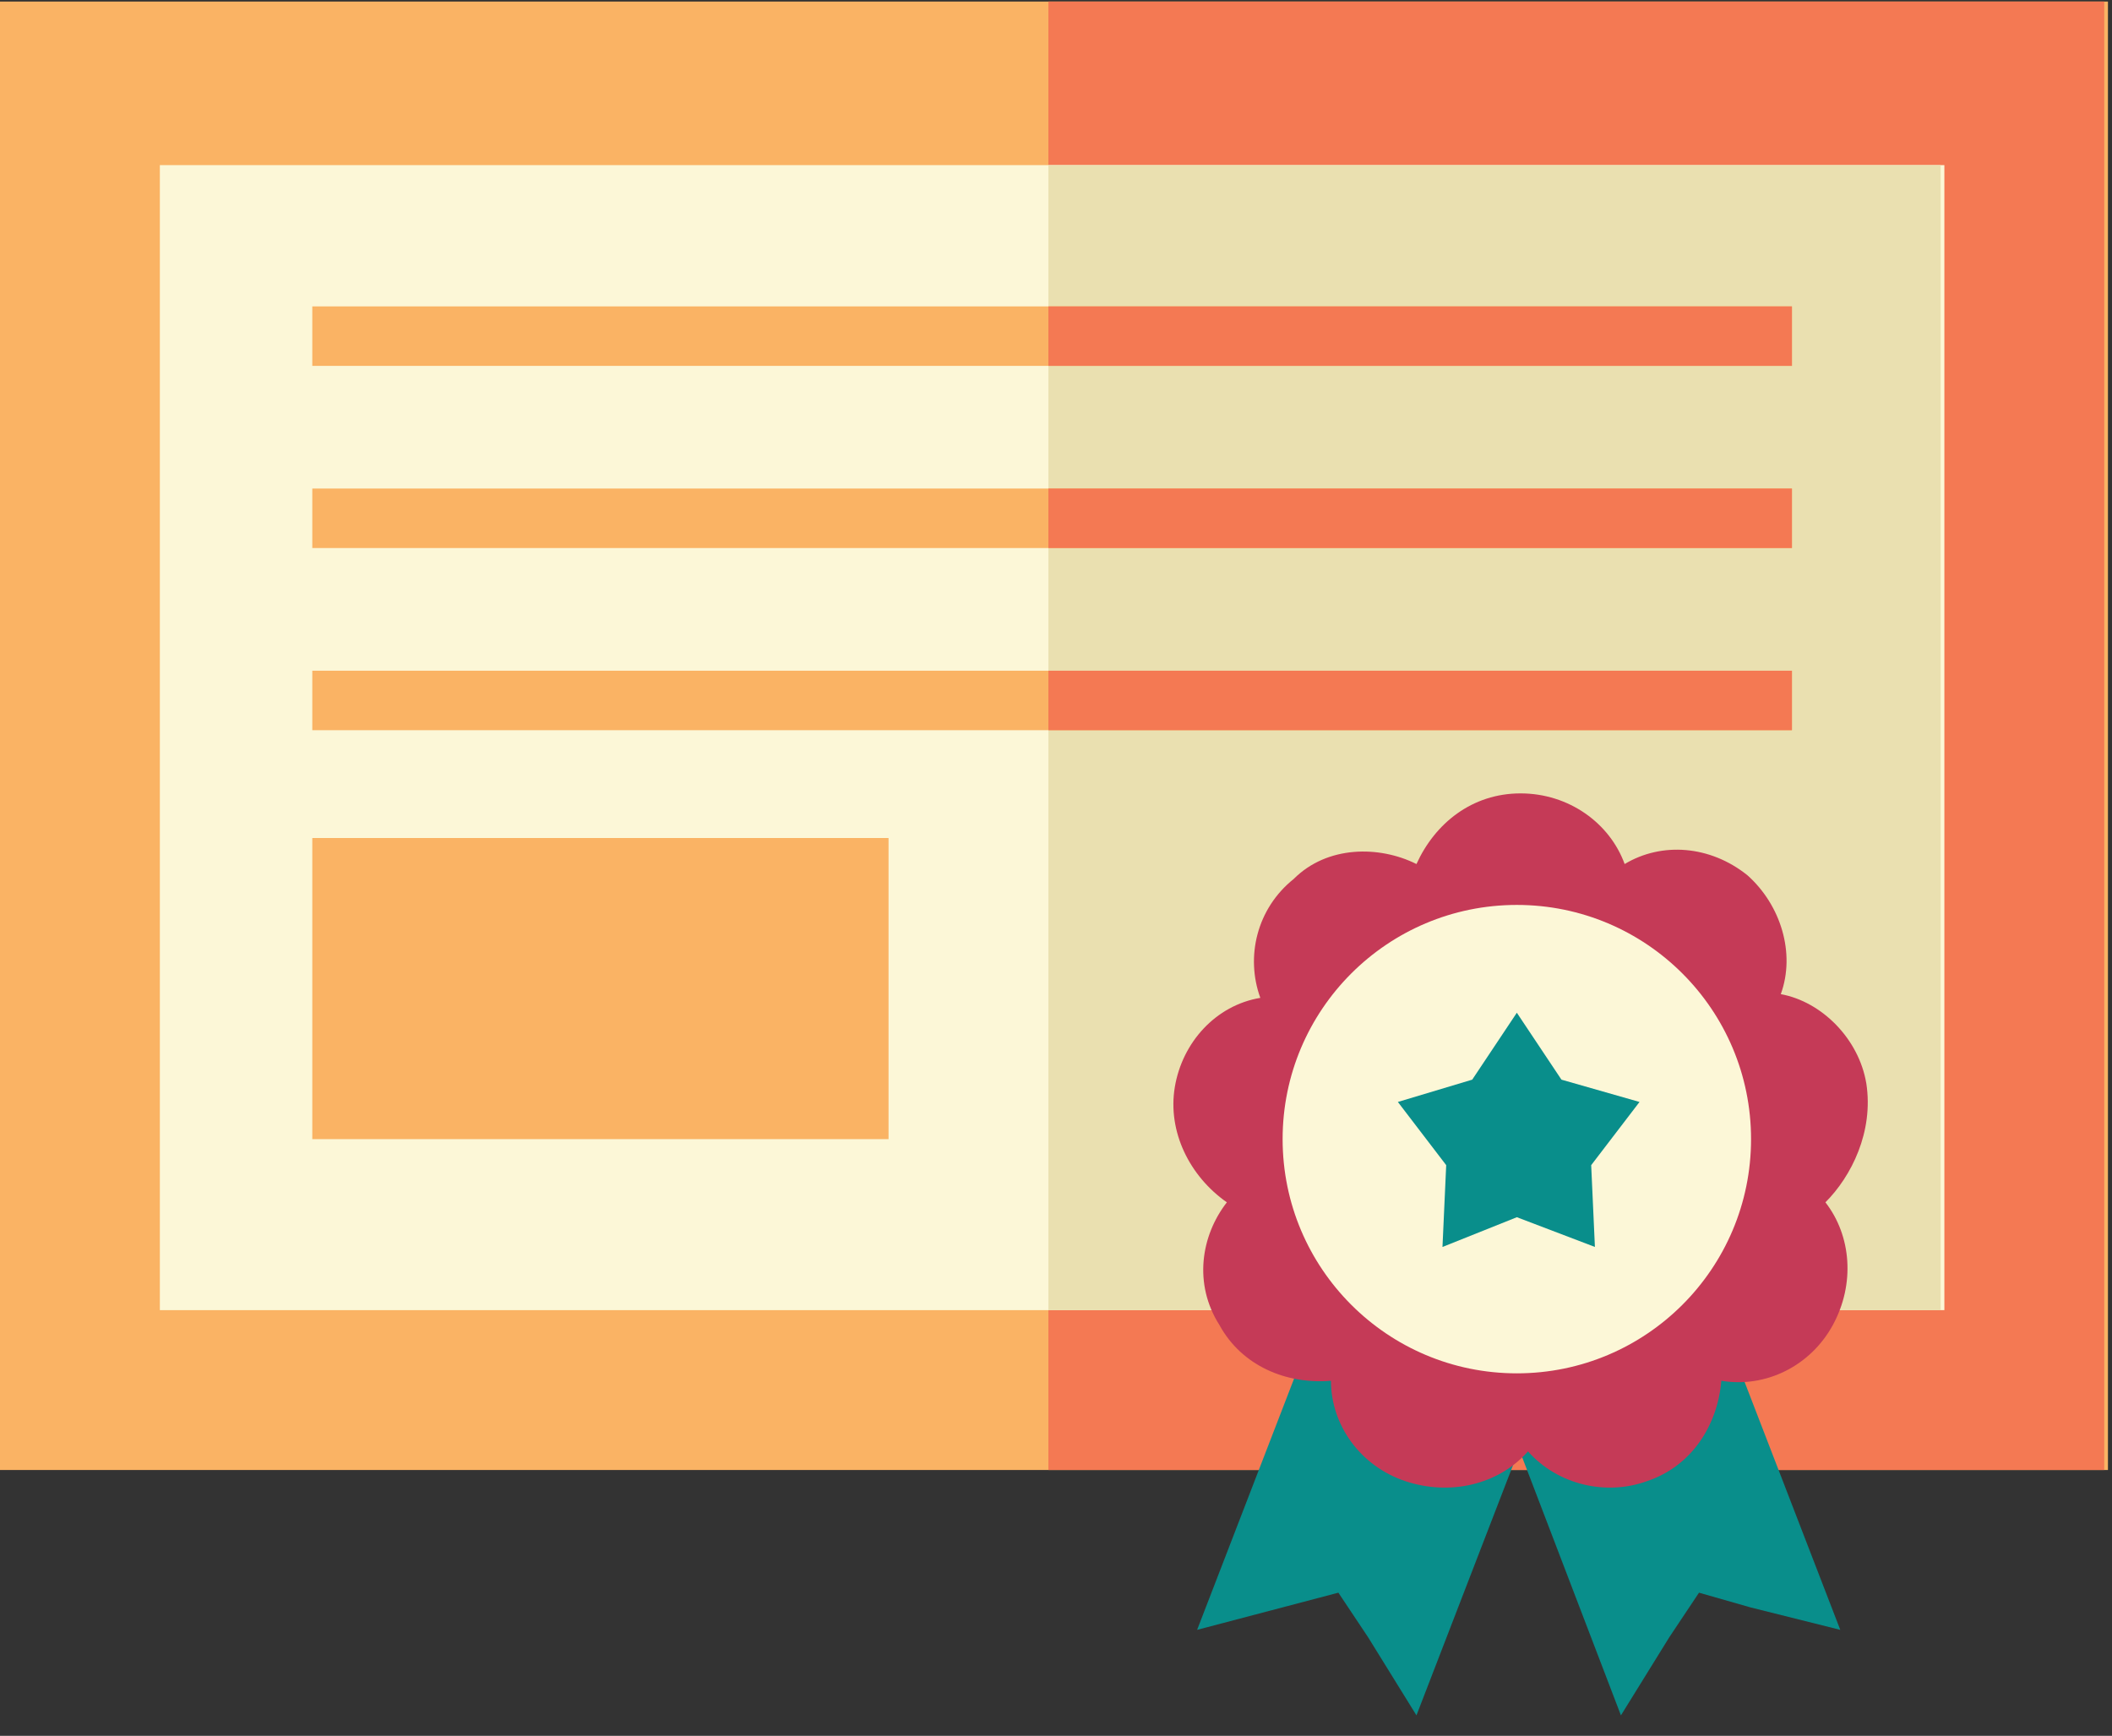
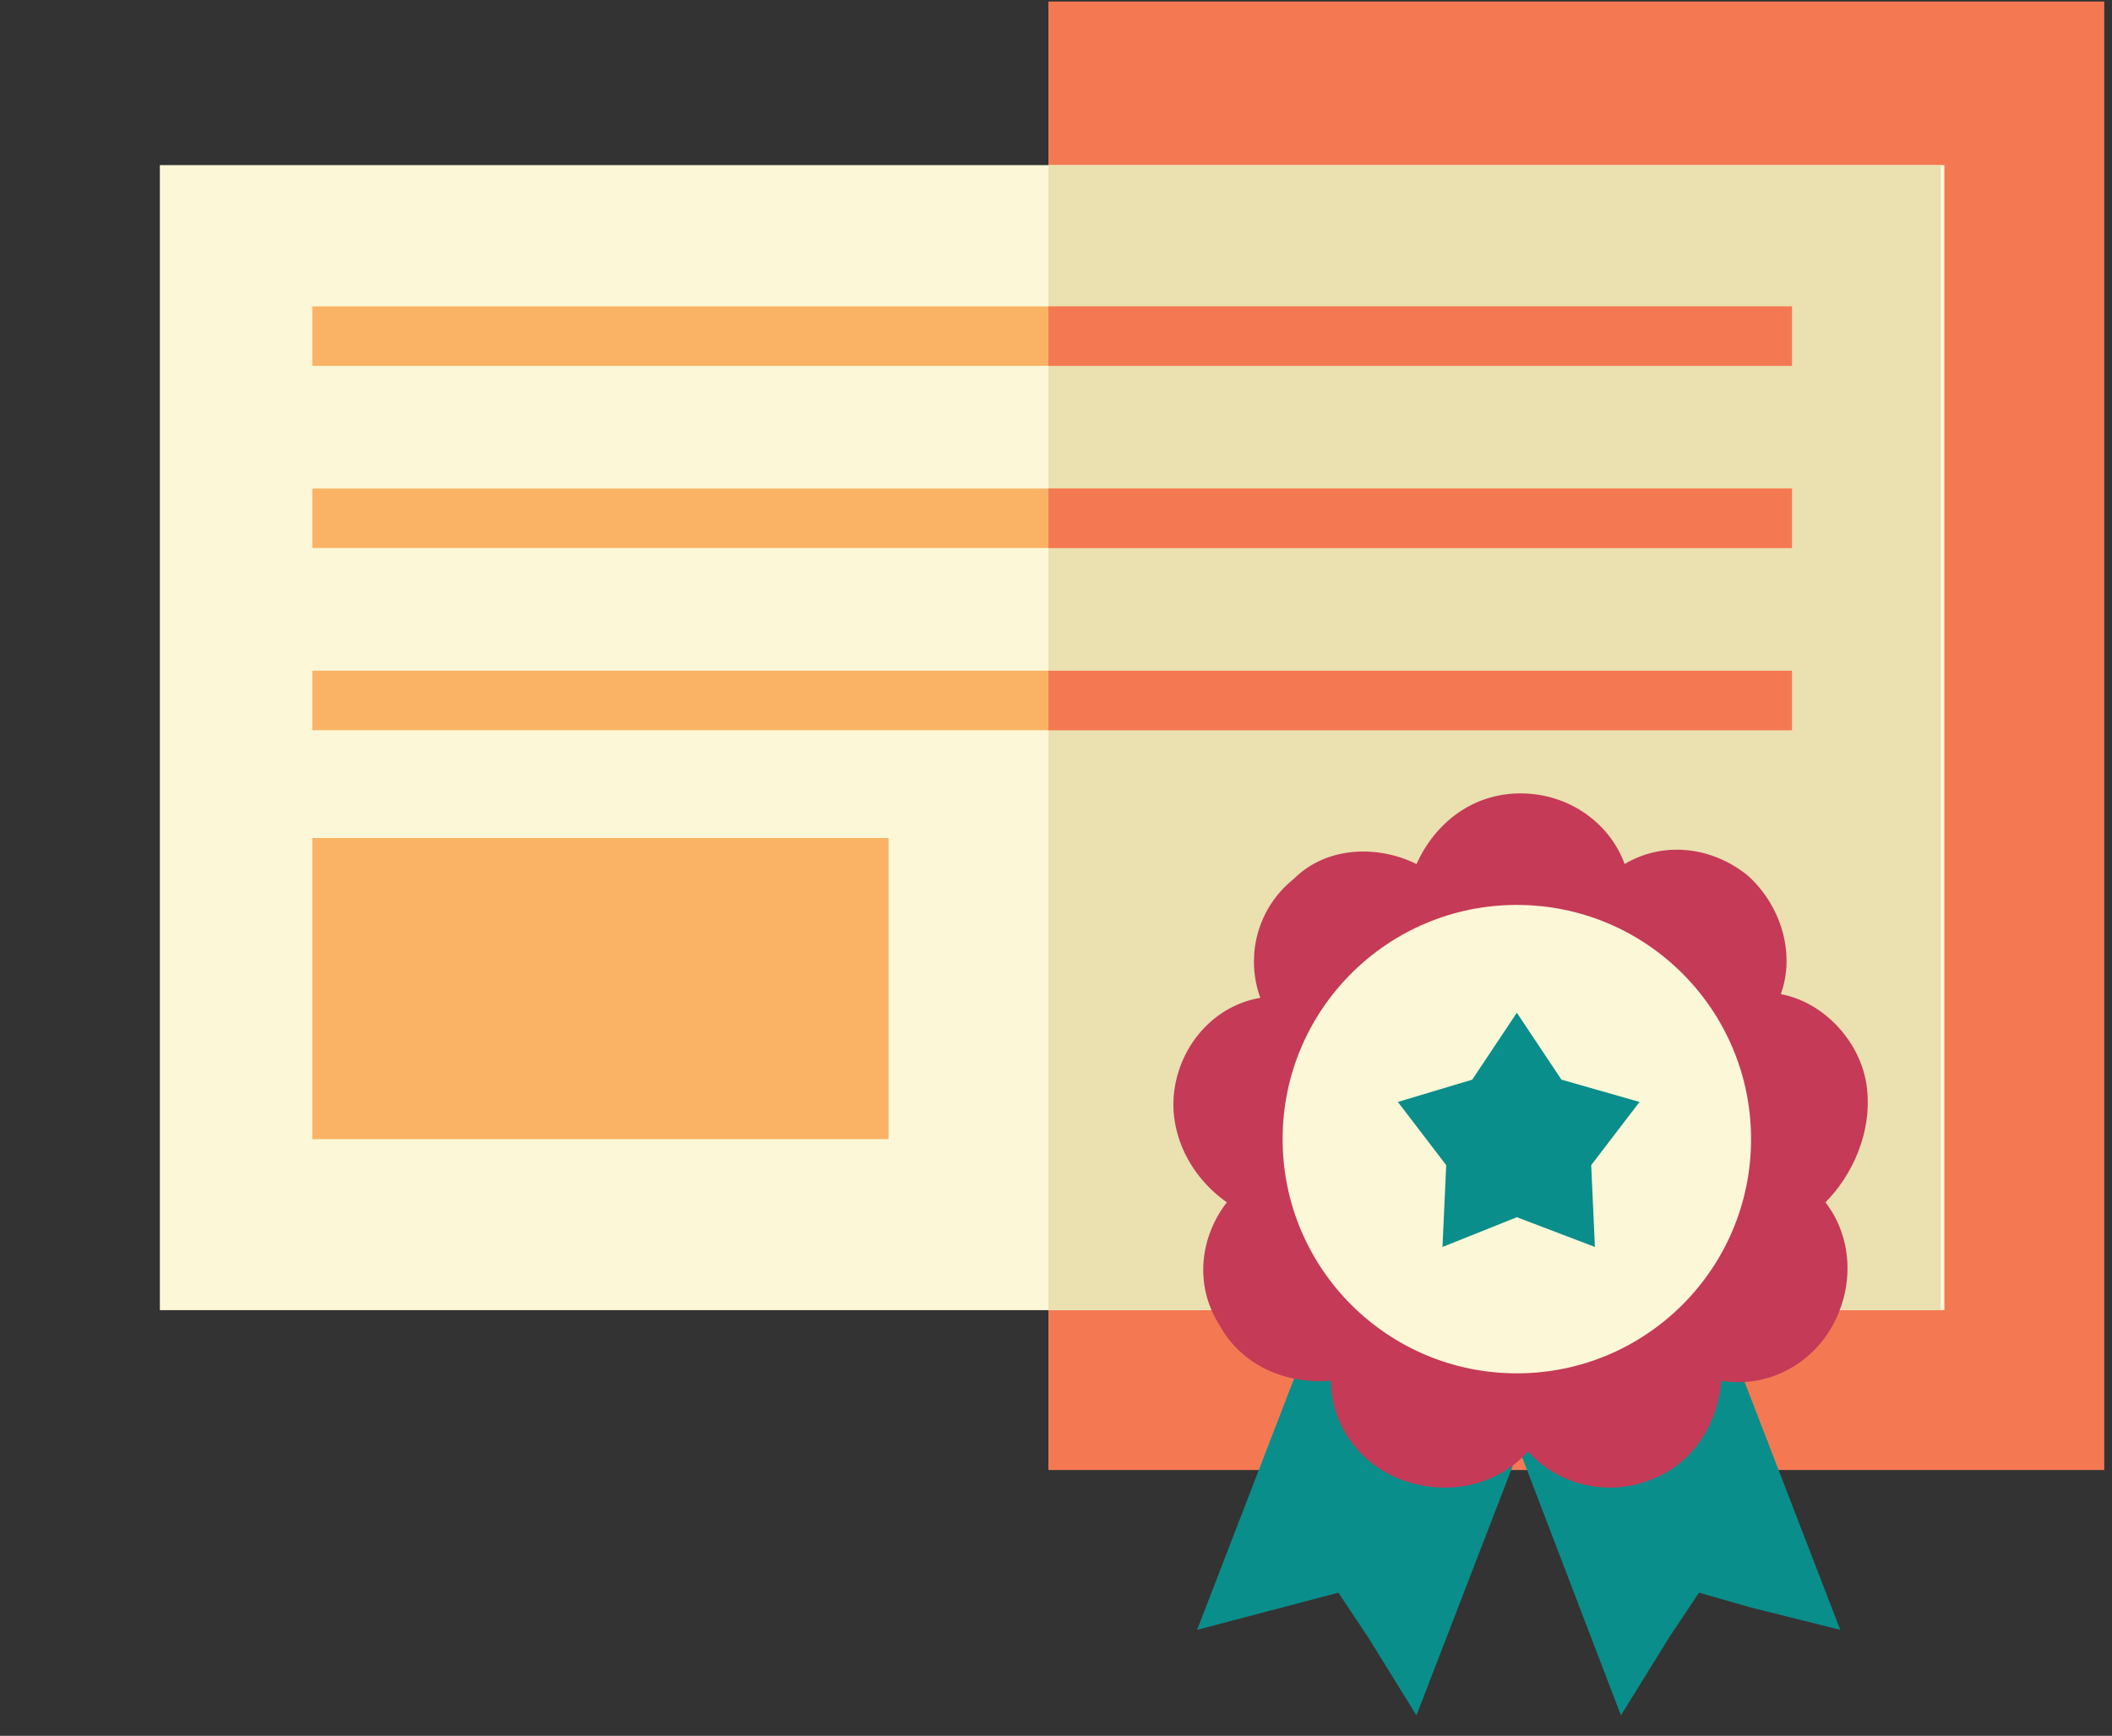
<svg xmlns="http://www.w3.org/2000/svg" xmlns:ns1="http://www.inkscape.org/namespaces/inkscape" xmlns:ns2="http://sodipodi.sourceforge.net/DTD/sodipodi-0.dtd" width="73" height="60" viewBox="0 0 19.315 15.875" version="1.1" id="svg3364" ns1:version="0.92.5 (2060ec1f9f, 2020-04-08)" ns2:docname="success.svg">
  <rect x="0" y="0" width="19.315" height="15.875" fill="#333333" stroke="none" />
  <defs id="defs3358" />
  <ns2:namedview id="base" pagecolor="#ffffff" bordercolor="#666666" borderopacity="1.0" ns1:pageopacity="0.0" ns1:pageshadow="2" ns1:zoom="3.959798" ns1:cx="-10.001668" ns1:cy="19.483845" ns1:document-units="mm" ns1:current-layer="layer1" showgrid="false" units="px" ns1:window-width="1920" ns1:window-height="1016" ns1:window-x="0" ns1:window-y="27" ns1:window-maximized="1" />
  <g ns1:label="Calque 1" ns1:groupmode="layer" id="layer1" transform="translate(0,-281.125)">
    <g id="g308" transform="matrix(0.34,0,0,0.34,-21.726,141.569)">
-       <rect style="fill:#fab364" id="rect274" height="39.5" width="56.8" y="410.5" x="63.8" />
      <rect style="fill:#f47953" id="rect276" height="39.5" width="28.4" y="410.5" x="92.1" />
      <rect style="fill:#fcf7d7" id="rect278" height="30.8" width="48" y="414.9" x="68.2" />
      <rect style="fill:#eae0b0" id="rect280" height="30.8" width="24" y="414.9" x="92.1" />
      <g id="g292">
        <polygon style="fill:#098e8b" id="polygon282" points="102.4,443.6 100.5,442.9 96.1,454.3 99.9,453.3 100.7,454.5 102,456.6 106.4,445.2 104.5,444.5 " />
        <polygon style="fill:#098e8b" id="polygon284" points="111,453.7 113.4,454.3 109,442.9 107.2,443.6 105,444.4 103.1,445.1 107.5,456.6 108.8,454.5 109.6,453.3 " />
        <path style="fill:#c53a57" ns1:connector-curvature="0" id="path286" d="m 114.1,439.6 c -0.2,-1.2 -1.2,-2.2 -2.3,-2.4 0.4,-1.1 0,-2.4 -0.9,-3.2 -1,-0.8 -2.3,-0.9 -3.3,-0.3 -0.4,-1.1 -1.5,-1.9 -2.8,-1.9 -1.3,0 -2.3,0.8 -2.8,1.9 -1,-0.5 -2.4,-0.5 -3.3,0.4 -1,0.8 -1.3,2.1 -0.9,3.2 -1.2,0.2 -2.1,1.2 -2.3,2.4 -0.2,1.2 0.4,2.4 1.4,3.1 -0.7,0.9 -0.9,2.2 -0.2,3.3 0.6,1.1 1.8,1.6 3,1.5 0,1.2 0.8,2.3 2,2.7 1.2,0.4 2.5,0.1 3.3,-0.8 0.8,0.9 2.1,1.2 3.2,0.8 1.2,-0.4 1.9,-1.5 2,-2.7 1.2,0.2 2.4,-0.4 3,-1.5 0.6,-1.1 0.5,-2.4 -0.2,-3.3 0.7,-0.7 1.3,-1.9 1.1,-3.2 z" />
        <circle style="fill:#fcf7d7" id="circle288" r="6.3" cy="441.1" cx="104.7" />
        <polygon style="fill:#098e8b" id="polygon290" points="104.7,437.7 105.9,439.5 108,440.1 106.7,441.8 106.8,444 104.7,443.2 102.7,444 102.8,441.8 101.5,440.1 103.5,439.5 " />
      </g>
      <rect style="fill:#fab364" id="rect294" height="1.6" width="39.8" y="418.7" x="72.3" />
      <rect style="fill:#f47953" id="rect296" height="1.6" width="20" y="418.7" x="92.1" />
      <rect style="fill:#fab364" id="rect298" height="1.6" width="39.8" y="423.6" x="72.3" />
      <rect style="fill:#f47953" id="rect300" height="1.6" width="20" y="423.6" x="92.1" />
      <rect style="fill:#fab364" id="rect302" height="1.6" width="39.8" y="428.5" x="72.3" />
      <rect style="fill:#f47953" id="rect304" height="1.6" width="20" y="428.5" x="92.1" />
      <rect style="fill:#fab364" id="rect306" height="8.1" width="15.5" y="433" x="72.3" />
    </g>
  </g>
</svg>